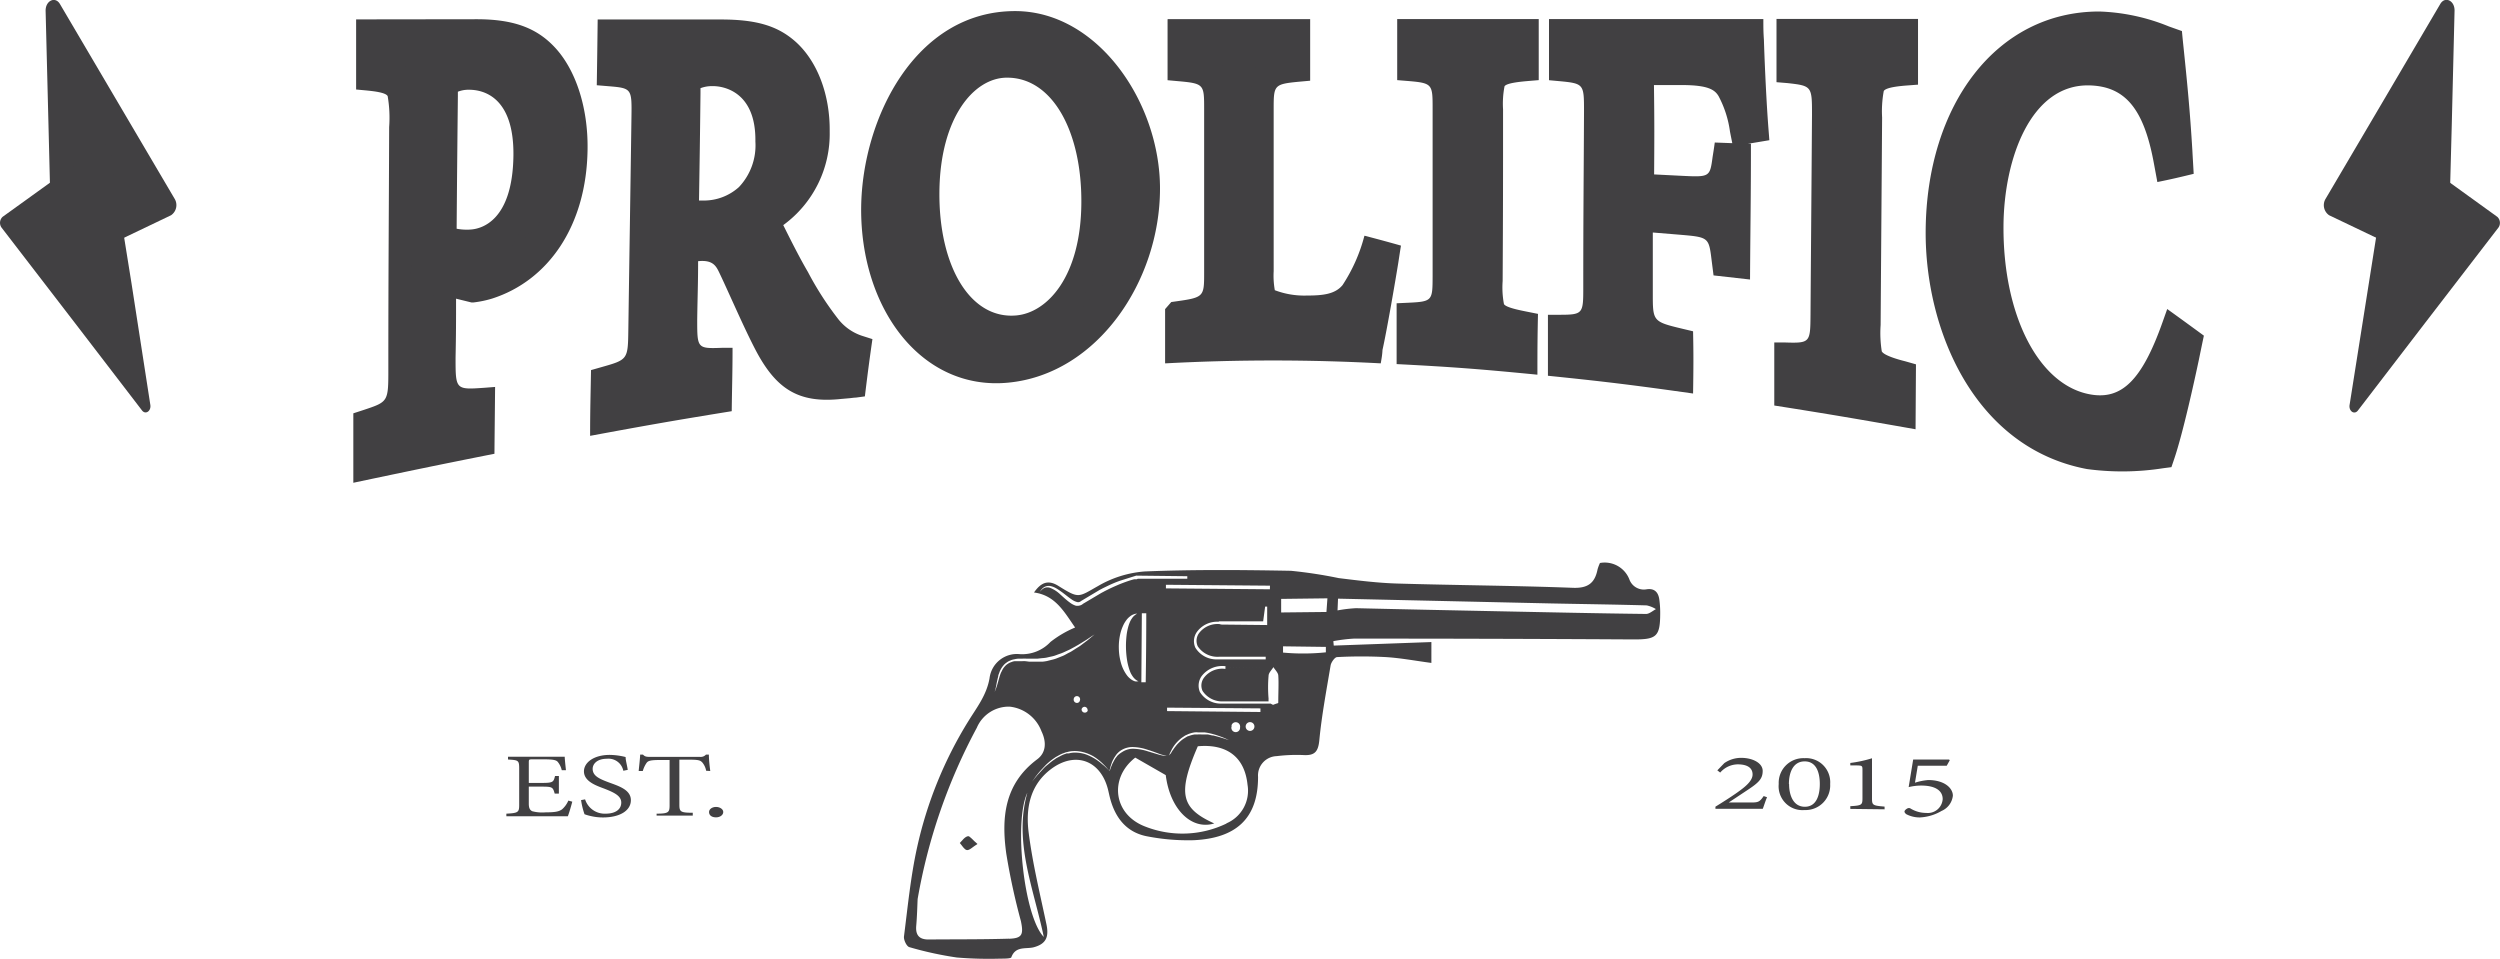
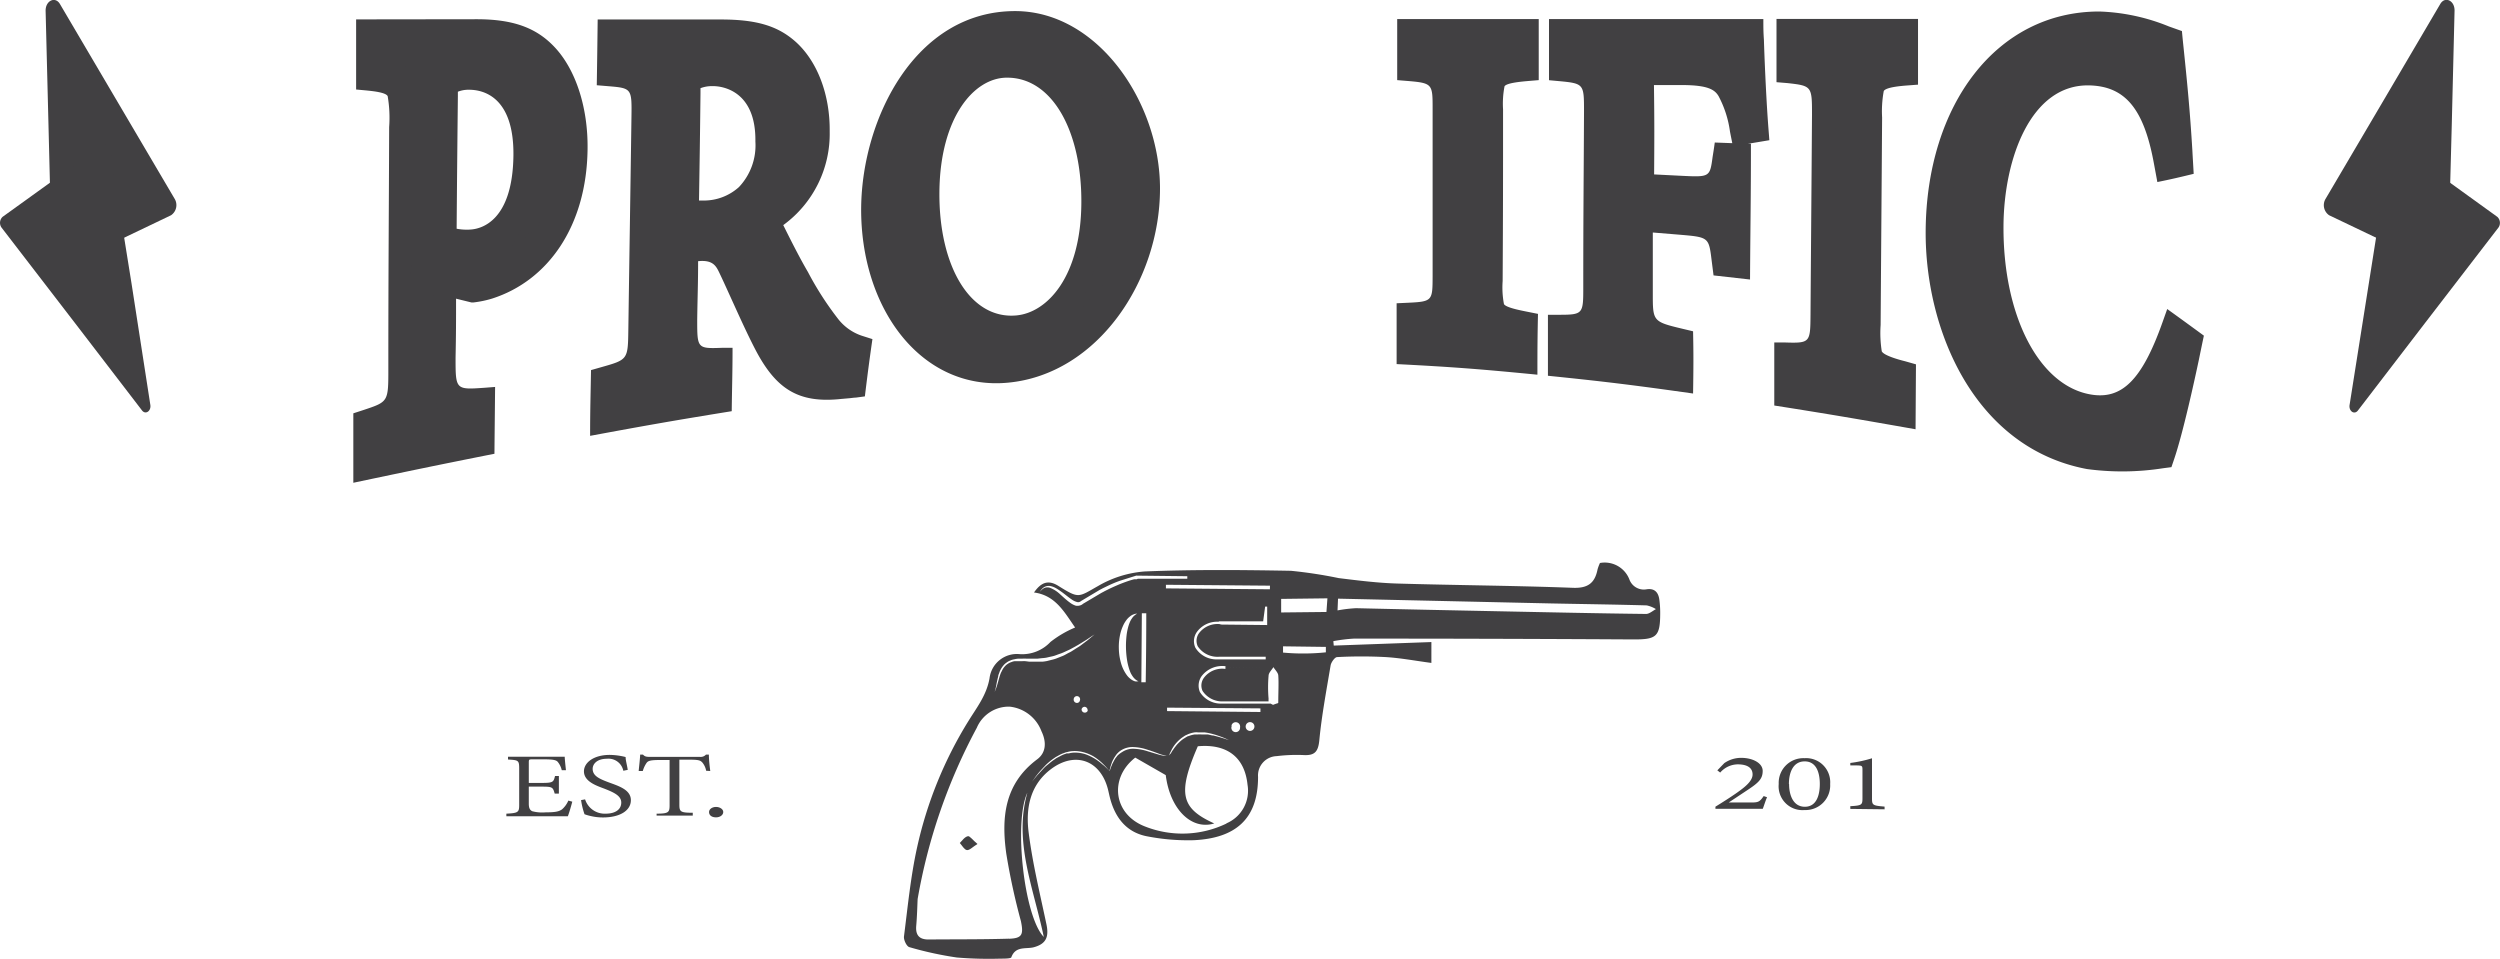
<svg xmlns="http://www.w3.org/2000/svg" width="304.18" height="116.7" viewBox="0 0 304.18 116.7">
  <defs>
    <style>
      .cls-1 {
        fill: #414042;
      }
    </style>
  </defs>
  <title>Prolific_CC</title>
  <g id="Layer_2" data-name="Layer 2">
    <g id="Layer_1-2" data-name="Layer 1">
      <g>
        <g>
          <g>
            <path class="cls-1" d="M58,5.19c3.88,0,6.65.81,8.73,2.89s3.48,5.71,3.42,10.2C70,27.42,64.83,32.1,59.78,33.65a13.53,13.53,0,0,1-2.14.42c-1.4-.36-2.1-.54-3.49-.92,0,4.22,0,6.33-.08,10.59,0,6.21.37,6.57,4.78,6.22,0,1.07,0,1.6,0,2.68-5.86,1.14-8.77,1.72-14.51,2.9,0-1.1,0-1.66,0-2.77,3.74-1.24,4.24-1.92,4.26-8.1,0-11.74.07-17.51.12-29.24,0-6.51-.47-6.93-4-7.3V5.27Zm-3.79,25a6.12,6.12,0,0,0,3.17.45c2.42-.26,6.4-2.75,6.51-11.75.09-7.77-3.31-10.74-6.75-10.69A2.79,2.79,0,0,0,54.88,9a5.42,5.42,0,0,0-.57,2.86C54.25,19.26,54.22,22.89,54.17,30.2Z" />
            <path class="cls-1" d="M60.16,55.21c-6.95,1.38-10.39,2.1-17.17,3.53V50.29l1.26-.41c3-1,3-1,3-5,0-11.8.06-17.62.1-29.42a15.63,15.63,0,0,0-.18-3.76c-.23-.46-1.79-.61-2.54-.69l-1.3-.12V2.36L58,2.34c4.36,0,7.17,1,9.37,3.28C70,8.33,71.57,13,71.49,18.21c-.13,9.26-4.77,15.93-11.62,18.12a12.69,12.69,0,0,1-2.26.47h-.25l-1.87-.46c0,2.86,0,4.29-.06,7.18,0,3.89,0,3.91,3.52,3.66l1.29-.1C60.21,50.28,60.19,51.9,60.16,55.21Zm-11-3.52,4.35-.84c-.54-1.34-.78-3.49-.76-6.88.09-12.92.13-19.14.21-32.11a13.22,13.22,0,0,1,.49-3.79l-4.06.06c.53,1.47.76,3.74.74,7.25C50,27.05,50,32.76,50,44.43A23.55,23.55,0,0,1,49.12,51.69ZM62.78,8.6c1.61,2.38,2.5,5.92,2.45,10.23-.06,5-1.2,8.61-2.83,11,3.34-1.89,6.24-5.48,6.32-11.5.06-4.47-1.66-6.81-2.68-7.81A7.91,7.91,0,0,0,62.78,8.6ZM55.56,27.83a6.58,6.58,0,0,0,1.81.09c1.17-.11,5-1,5.1-9,.08-7.22-3.75-8-5.39-8a3.51,3.51,0,0,0-1.37.24c0,.12,0,.3,0,.54C55.64,18.28,55.61,21.45,55.56,27.83Z" />
          </g>
          <g>
            <path class="cls-1" d="M104.14,45.68c-.51.06-1.14.09-1.75.15-5.11.55-7.29-1.17-9.39-5.08-1.42-2.65-3-6.26-4.39-9.21-.79-1.68-1.63-2.35-3.69-2.15l-1.34.14c0,3.76-.08,5.64-.14,9.56-.08,5.48.35,6,4.25,5.81,0,1,0,1.54,0,2.59-5.81.93-8.7,1.43-14.45,2.46,0-1.08,0-1.61,0-2.67,3.94-1.15,4.5-1.79,4.58-7.38.16-10.54.24-15.17.39-25.72.08-5.52-.41-6.07-4.18-6.42,0-1,0-1.59,0-2.66L87.67,5c4.06,0,6.56.63,8.53,2.37A11,11,0,0,1,99.54,16c-.07,5.41-6.16,9.43-6.5,10.54-.19.59,2.69,5.62,4.17,8.24a42.25,42.25,0,0,0,3.84,6,7.19,7.19,0,0,0,3.39,2.52C104.32,44.24,104.26,44.71,104.14,45.68ZM85.57,26.73a7.56,7.56,0,0,0,5-2.08,10.39,10.39,0,0,0,2.73-7.52c.1-6.52-3.26-9.3-6.54-9.27a3.15,3.15,0,0,0-2.4.78,4.66,4.66,0,0,0-.54,2.75c-.09,6.48-.14,9.44-.24,15.51Z" />
            <path class="cls-1" d="M105.23,48.23l-1.12.15c-.26,0-.54.06-.84.08l-.91.08c-5.2.56-7.92-1.19-10.42-5.94-1.07-2.05-2.19-4.56-3.27-6.93-.4-.88-.79-1.74-1.18-2.55s-.81-1.52-2.55-1.34c0,2.8-.07,4.21-.11,7.11,0,3.49,0,3.54,3,3.43l1.3,0c0,3-.06,4.49-.1,7.71-6.93,1.12-10.39,1.73-17.23,3,0-3.28.06-4.87.11-8l1.3-.37c3.18-.9,3.19-.93,3.24-4.51.15-10.6.23-15.28.38-25.89.05-3.51.05-3.54-2.9-3.78l-1.32-.11c.05-3.13.07-4.72.11-8h15c4.47,0,7,.84,9.13,2.75,2.62,2.38,4.15,6.44,4.1,10.87A13.73,13.73,0,0,1,95.3,27.39c.87,1.75,2,4,3,5.7a38.09,38.09,0,0,0,3.61,5.63,6.14,6.14,0,0,0,2.92,2.12l1.32.42C105.77,43.91,105.59,45.29,105.23,48.23ZM88.74,28.37a7.36,7.36,0,0,1,1,1.59c.4.82.8,1.68,1.2,2.55,1,2.26,2.14,4.62,3.14,6.45,1.52,2.79,2.91,4.23,6.42,4.33l-.32-.41a45.42,45.42,0,0,1-4-6.42c-1.62-2.9-3.66-7.2-4.25-8.45l-.65-1.39h0A7,7,0,0,1,88.74,28.37Zm-10.48,18,4.5-.74c-.55-1.25-.76-3.27-.71-6.34.17-11.42.25-16.23.42-27.87A12.32,12.32,0,0,1,83,7.73l-4,0a17.79,17.79,0,0,1,.7,6.37L79.21,39.7A18.62,18.62,0,0,1,78.26,46.37Zm14-38.28a14.78,14.78,0,0,1,2.43,9,15.15,15.15,0,0,1-1.57,7c4.91-3.06,5-6.74,5-8a7.78,7.78,0,0,0-2.56-6.3A7.62,7.62,0,0,0,92.31,8.09ZM85.05,24.4l.56,0a6.36,6.36,0,0,0,4.3-1.64,7.38,7.38,0,0,0,2-5.54c.09-6.16-4-6.76-5.19-6.74a3.88,3.88,0,0,0-1.49.25c0,.16,0,.38,0,.68C85.17,16.79,85.13,19.31,85.05,24.4Z" />
          </g>
          <g>
            <path class="cls-1" d="M139.75,23c0,10.84-7.67,19.94-17.08,20.84-9.69.92-16.63-7.68-16.49-18.76.13-10,6.36-21,17.32-21C132.34,4.07,139.77,13,139.75,23Zm-26.84.39c-.11,9.74,4.09,18,10.73,17.41,5.07-.47,9.3-6.78,9.34-16.22C133,14.27,128.49,7,122.53,7,117.36,7,113,13.79,112.91,23.4Z" />
            <path class="cls-1" d="M122.65,46.56c-10.52,1-18-9-17.87-21.37.14-10.83,6.62-23.84,18.73-23.84,10.07,0,17.65,11.14,17.63,21.63C141.12,34.19,133.54,45.53,122.65,46.56ZM115.28,9.25c-5,3.56-7.63,9.85-7.7,15.75-.09,7.51,3.62,13.49,9.39,15.58-3.44-3.56-5.54-9.73-5.46-17.1A27.14,27.14,0,0,1,115.28,9.25Zm14-1.2c3.21,3.85,5.12,9.67,5.09,16.49a26.38,26.38,0,0,1-3.32,13.28,18.34,18.34,0,0,0,7.29-14.77A16.9,16.9,0,0,0,129.29,8.05Zm-6.77,1.4c-4,0-8.12,4.83-8.21,13.88s3.75,15.55,9.35,15.05c3.8-.34,7.88-4.76,7.92-13.73C131.62,16,128.06,9.43,122.52,9.45Z" />
          </g>
          <g>
-             <path class="cls-1" d="M168.89,31.45c-.34,2.11-1.39,8.09-1.84,10a224.57,224.57,0,0,0-23.92,0c0-1,0-1.52,0-2.47,4.25-.62,4.75-1.32,4.75-6,0-8.67,0-11.13,0-19.8,0-4.69-.5-5.41-4.44-5.78V5c5.85,0,8.77.09,14.61.06V7.57c-4,.39-4.44,1.09-4.44,5.76V33c0,2.74.24,4,1.22,4.57a9.89,9.89,0,0,0,4.22.74c2.28,0,4.1-.29,5.22-1.82A20.86,20.86,0,0,0,167,30.9Z" />
-             <path class="cls-1" d="M168,44.21a246.07,246.07,0,0,0-26.19,0,0,0,0,0,1-.05,0c0-2.9,0-4.36,0-6.6l.75-.86c4-.56,4-.5,4-3.61,0-8.68,0-11.18,0-19.86,0-3,0-3.12-3.13-3.4l-1.32-.12c0-2.7,0-4.15,0-7.38a.05.05,0,0,1,.05-.05c6.91,0,10.39,0,17.3,0a0,0,0,0,1,0,.05V9.82l-1.32.12c-3.12.3-3.12.41-3.12,3.41V33a10,10,0,0,0,.14,2.31l0,0a10.05,10.05,0,0,0,3.88.65c2,0,3.45-.17,4.36-1.27a20.1,20.1,0,0,0,2.66-6l.06,0c1.75.46,2.64.7,4.38,1.19l0,.06c-.13.79-.19,1.21-.32,2.05-.32,2-1.4,8.3-1.92,10.59C168.18,43.21,168.11,43.54,168,44.21Zm-3.23-5.36,1.35,0c.18-.95.4-2.13.61-3.29a25,25,0,0,1-1.48,2.66C165.06,38.48,164.9,38.67,164.74,38.85Zm-16.24-.08c1.83-.06,2.79-.08,4.62-.11l0-.07c-.92-1.64-.92-4-.92-5.56V13.32A15,15,0,0,1,153,7.68l0-.06-4.42,0s-.06,0,0,.06a16.51,16.51,0,0,1,.78,6.55V33a14.12,14.12,0,0,1-.84,5.69A0,0,0,0,0,148.5,38.77Z" />
-           </g>
+             </g>
          <g>
            <path class="cls-1" d="M171.32,41.69V39.22c3.87-.2,4.37-.82,4.38-5.53,0-8.83,0-11.59,0-20.42,0-4.77-.49-5.45-4.38-5.79,0-1,0-1.45,0-2.47,5.77,0,8.66,0,14.44,0,0,1,0,1.51,0,2.47-3.89.36-4.33,1-4.34,5.85,0,8.93,0,11.85-.06,20.78,0,4.83.43,5.44,4.3,6.23,0,1,0,1.46,0,2.48C179.94,42.24,177.07,42,171.32,41.69Z" />
            <path class="cls-1" d="M187.06,45.59c-6.85-.67-10.27-.94-17.13-1.29,0-3.24,0-4.69,0-7.4l1.3-.06c3.07-.14,3.07-.23,3.08-3.24,0-8.8,0-11.53,0-20.33,0-3.06,0-3.16-3.07-3.42L170,9.75c0-2.72,0-4.17,0-7.43h17.22c0,3.21,0,4.67,0,7.43l-1.32.11c-.77.07-2.58.22-2.84.64a11.11,11.11,0,0,0-.18,2.82c0,9,0,11.92-.05,20.88a10.77,10.77,0,0,0,.16,2.8c.25.43,2,.76,2.84.93l1.3.26C187.07,40.93,187.06,42.39,187.06,45.59Zm-10.83-6.11c1.83.13,2.74.2,4.57.35A15.53,15.53,0,0,1,180,34c0-8.9,0-11.79.05-20.69a14.91,14.91,0,0,1,.82-5.78h-4.57a14.73,14.73,0,0,1,.81,5.77c0,8.85,0,11.65,0,20.5A13.71,13.71,0,0,1,176.23,39.48Z" />
          </g>
          <g>
            <path class="cls-1" d="M211.89,15.3a17,17,0,0,0-1.74-5.37c-.84-1.46-2.1-2-5.21-2l-3.11,0c-1.72,0-1.88.17-1.9,2.24,0,5.71,0,8.16-.06,13.17l4.54.27c4.43.27,4.82-.09,5.4-3.89l1.94.09c0,4.78-.05,7-.08,11.83l-1.94-.2c-.53-4.21-.91-4.64-5.34-5l-4.54-.33c0,3.7,0,5.53,0,9.52,0,5.2.41,5.79,4.88,6.89,0,1,0,1.49,0,2.52-6-.81-8.94-1.18-14.9-1.8,0-1,0-1.52,0-2.49,3.81,0,4.31-.61,4.33-5.71,0-9.07.06-12.34.09-21.42,0-5.11-.47-5.76-4.25-6.12,0-1,0-1.47,0-2.48,9.35,0,14,0,23.38,0,0,1.68.24,6.45.49,9.94Z" />
            <path class="cls-1" d="M206,47.88c-7.07-1-10.6-1.44-17.66-2.16,0-3.2,0-4.66,0-7.42h1.3c3,0,3-.1,3-3.42,0-9,.05-12.27.09-21.31,0-3.31,0-3.41-2.95-3.69l-1.31-.12c0-2.77,0-4.23,0-7.44,10.43,0,15.65,0,26.08,0,0,1,0,1.54.07,2.54.05,1.76.24,6.42.48,9.82.07,1,.11,1.43.18,2.38l-2.63.44.39,0c0,6.74-.07,9.76-.11,16.51l-4.44-.5c-.09-.73-.14-1.09-.23-1.81-.35-2.86-.35-2.84-4-3.15l-3.16-.26c0,2.89,0,4.35,0,7.44,0,3.35,0,3.41,3.6,4.27l1.3.31C206.06,43.18,206.05,44.67,206,47.88Zm-11.43-6.69,4.69.55a15.61,15.61,0,0,1-.88-6.3c.05-10.57.08-14.19.13-25.35a10.8,10.8,0,0,1,.26-2.55l-4,0a16.14,16.14,0,0,1,.79,6.08c0,9.12-.06,12.43-.1,21.54C195.48,38,195.21,40,194.61,41.19Zm14.27-15.9a4.1,4.1,0,0,1,1.43,2c0-1.53,0-2.29,0-3.82A3.51,3.51,0,0,1,208.88,25.29Zm-7.62-4.07,3.16.16c3.66.18,3.66.21,4-2.31.11-.68.16-1,.26-1.73l2.13.08c-.11-.56-.17-.84-.28-1.41a12.82,12.82,0,0,0-1.38-4.3c-.47-.81-1.32-1.33-4.26-1.36l-3.11,0h-.5C201.3,15,201.29,17.06,201.26,21.22ZM210.8,7.6c.12.18.23.38.34.58a13.76,13.76,0,0,1,1,2.27c0-1-.09-2-.13-2.84Z" />
          </g>
          <g>
            <path class="cls-1" d="M217.28,46.85c0-1.05,0-1.56,0-2.58,3.88.14,4.39-.35,4.42-5.75.08-10.11.11-14.34.19-24.46,0-5.47-.46-6.05-4.35-6.46,0-1,0-1.53,0-2.57L232,5.09c0,1.07,0,1.6,0,2.64-3.89.35-4.33.91-4.38,6.5-.07,10.32-.11,14.77-.18,25.09,0,5.59.4,6.14,4.28,7.25,0,1,0,1.58,0,2.65C225.91,48.23,223,47.74,217.28,46.85Z" />
            <path class="cls-1" d="M233.07,52.23c-6.9-1.22-10.33-1.81-17.19-2.89,0-3.22,0-4.74,0-7.67l1.3,0c3.08.1,3.08,0,3.11-3.38.07-10.06.11-14.24.18-24.31,0-3.48,0-3.54-3-3.87L216.15,10c0-2.94,0-4.47,0-7.7h17.22c0,3.29,0,4.87,0,8l-1.32.1c-.78.06-2.59.21-2.85.68a13.52,13.52,0,0,0-.2,3.21c-.07,10.38-.11,14.87-.18,25.25a14.17,14.17,0,0,0,.14,3.21c.26.5,2,1,2.86,1.21l1.3.37C233.1,47.39,233.09,49,233.07,52.23ZM222.21,45l4.59.73a18.76,18.76,0,0,1-.76-6.58c.07-10.28.11-14.67.19-24.94a17.9,17.9,0,0,1,.85-6.45l-4.57,0a17.19,17.19,0,0,1,.77,6.4c-.07,10.17-.11,14.45-.18,24.61C223.08,41.74,222.81,43.73,222.21,45Z" />
          </g>
          <g>
            <path class="cls-1" d="M266.24,42.49c-.74,3.49-1.93,10.75-2.9,11.53-.5.41-5.81.84-9.41.18-13-2.41-18.32-15.42-18.24-26.05.1-14,8.17-24,19.73-23.93,4,0,8.47,1.51,8.89,2.05,1.24,1.56.77,7.6,1.05,12.28l-2,.49c-1.55-8.59-4.71-11.42-9.22-11.46-7.45-.09-11.73,9.47-11.8,19.78-.08,12.56,5.05,22.24,12,23.48,4.5.8,7.28-2.45,9.88-9.8Z" />
            <path class="cls-1" d="M253.92,57.07c-13.75-2.6-19.71-17-19.62-29,.11-15.29,8.6-26.67,21.13-26.67a24.4,24.4,0,0,1,8.47,1.82l1.58.56c.07.77.11,1.16.19,1.93.45,4.33.79,7.76,1.08,12.6.06,1.13.1,1.7.16,2.84-1.77.43-2.65.64-4.42,1l-.4-2.16c-1.22-6.76-3.51-9.51-7.92-9.6-7.07-.13-10.35,8.9-10.4,17.1C243.7,38.36,248.06,46.93,254.4,48c3.76.64,6.22-1.75,8.71-8.77l.58-1.63c1.78,1.28,2.67,1.93,4.46,3.24-.25,1.18-.37,1.77-.61,2.94-.55,2.6-1.94,8.94-3,12.06-.13.39-.2.59-.34,1l-1,.13A32.14,32.14,0,0,1,253.92,57.07Zm9.59-9.61a17,17,0,0,1-2.61,3.95l1.6-.2C262.81,50.19,263.15,48.88,263.51,47.46ZM245.59,10c-5.26,3.65-8.45,10.07-8.51,18.25-.05,7.55,3,15.82,9.94,20.33-3.78-5-6.09-12.63-6-21.37C241,20.88,242.59,14.49,245.59,10Zm15.33-2a17.38,17.38,0,0,1,2.66,5.42c-.13-1.55-.27-3.06-.43-4.65C262.54,8.54,261.78,8.26,260.92,8Z" />
          </g>
        </g>
        <path class="cls-1" d="M297.88,31.34c0,.88-.68,1.47-1.3,1.17L290,29.35l-6.61-3.16a1.49,1.49,0,0,1-.43-2l7.48-12.7,6.47-11c.58-1,1.78-.41,1.74.83l-.34,13.92Z" />
        <path class="cls-1" d="M290.8,18.16c.08-.53.53-.81.9-.55L297.78,22l6.08,4.39a1,1,0,0,1,.13,1.3l-9,11.7-8.1,10.56c-.44.57-1.17.05-1-.75l2.33-14.72Z" />
        <path class="cls-1" d="M6.3,31.34c0,.88.68,1.47,1.3,1.17l6.61-3.16,6.6-3.16a1.49,1.49,0,0,0,.44-2l-7.48-12.7L7.3.5c-.58-1-1.78-.41-1.75.83L5.9,15.25Z" />
        <path class="cls-1" d="M13.38,18.16c-.08-.53-.54-.81-.9-.55L6.4,22,.32,26.38a1,1,0,0,0-.14,1.3l9,11.7,8.1,10.56c.44.57,1.17.05,1-.75L16,34.47Z" />
        <g>
          <path class="cls-1" d="M202,74.59A11.68,11.68,0,0,0,201.9,73c-.11-.9-.56-1.45-1.55-1.3a1.87,1.87,0,0,1-2.1-1.2,3.22,3.22,0,0,0-3.58-2,5.36,5.36,0,0,0-.29.77c-.33,1.69-1.2,2.32-3,2.25-7.13-.27-14.27-.31-21.39-.52-2.37-.07-4.74-.37-7.1-.66a55.7,55.7,0,0,0-5.82-.89c-5.93-.11-11.87-.16-17.79.08a13.21,13.21,0,0,0-5.69,1.78c-2.4,1.35-2.28,1.56-4.78,0-1.19-.76-2.09-.54-3,.78,2.62.34,3.7,2.41,5,4.26a13,13,0,0,0-3,1.76,4.72,4.72,0,0,1-3.75,1.48,3.35,3.35,0,0,0-3.66,2.93c-.36,2.06-1.54,3.54-2.57,5.21a49.3,49.3,0,0,0-6.25,15.4c-.78,3.54-1.13,7.19-1.59,10.8-.06.42.32,1.22.65,1.31a42.42,42.42,0,0,0,5.77,1.26,46.72,46.72,0,0,0,5.3.14c.47,0,1.27,0,1.34-.16.5-1.38,1.73-1,2.67-1.21,1.53-.39,1.94-1.23,1.6-2.82-.78-3.71-1.69-7.41-2.16-11.15-.37-2.9.13-5.78,2.73-7.73,2.93-2.19,6-1.07,6.91,2.44.09.35.16.71.25,1.06.64,2.47,2.05,4.26,4.64,4.71a26,26,0,0,0,5.56.45c5-.24,7.83-2.51,7.82-7.71a2.35,2.35,0,0,1,2.27-2.52,19.76,19.76,0,0,1,3.26-.13c1.41.08,1.8-.45,1.93-1.86.29-3,.86-6,1.37-9.06.07-.37.51-1,.79-1a55.86,55.86,0,0,1,5.93,0c1.8.11,3.58.45,5.54.71V78.12l-11.88.43-.05-.54a19.7,19.7,0,0,1,2.52-.31q16.93,0,33.88.1C201.55,77.82,202,77.5,202,74.59ZM161.51,72.8l-.12,1.66-5.51.06c0-.59,0-1,0-1.65Zm-13,3.15a2.82,2.82,0,0,0-2.6,1.06,1.58,1.58,0,0,0-.18,1.62,2.87,2.87,0,0,0,2.56,1.28H154v.32H148.2l-.29,0a3,3,0,0,1-2.47-1.43,1.93,1.93,0,0,1,.21-1.94,3.05,3.05,0,0,1,2.64-1.21v-.05l5.4,0,.24-1.79h.25c0,.68,0,1.35,0,2.24l-5.68-.06Zm6-4.25-12.65-.11v-.44l12.66.11Zm-23.6,2a2.3,2.3,0,0,1-.73-.38c-.43-.31-.8-.66-1.18-1a3.82,3.82,0,0,0-1.22-.79,1,1,0,0,0-.69,0,1.52,1.52,0,0,0-.56.48,1.4,1.4,0,0,1,.51-.57,1.12,1.12,0,0,1,.78-.13,2.4,2.4,0,0,1,.74.3c.22.13.43.28.64.43.41.3.8.63,1.2.9a1.92,1.92,0,0,0,.61.3.51.51,0,0,0,.52-.11h0l2.11-1.26c.19-.12.37-.2.55-.3l.56-.27c.37-.18.75-.35,1.14-.5l.35-.13h0l2-.63a.2.2,0,0,1,.11,0l6.11.07v.31l-5.89,0-.15,0a.23.23,0,0,1-.12.06h0l-.3,0c-.27.07-.54.15-.8.24s-.76.27-1.13.43-.74.32-1.11.5l-.54.27c-.17.1-.37.19-.53.29l-2.11,1.25,0,0a.88.88,0,0,1-.43.22A1.05,1.05,0,0,1,130.92,73.7ZM137,78.82a11.26,11.26,0,0,0,.16,1.67,7.5,7.5,0,0,0,.18.75,5.32,5.32,0,0,0,.23.64,3.74,3.74,0,0,0,.3.49,1.9,1.9,0,0,0,.31.32l.14.1.11.06.1.05h-.11a.88.88,0,0,1-.32,0,1.51,1.51,0,0,1-.46-.23,2.32,2.32,0,0,1-.49-.46,4.56,4.56,0,0,1-.74-1.48,7.74,7.74,0,0,1-.2-.89,7.45,7.45,0,0,1-.08-1,7,7,0,0,1,.21-1.85,5.29,5.29,0,0,1,.29-.82,3.45,3.45,0,0,1,.39-.68,2.12,2.12,0,0,1,.46-.48,1.41,1.41,0,0,1,.45-.26.94.94,0,0,1,.31-.08h.11l-.1.06-.11.07-.13.11a1.46,1.46,0,0,0-.29.34,2.34,2.34,0,0,0-.27.5,5,5,0,0,0-.21.65,7.31,7.31,0,0,0-.15.76A11.44,11.44,0,0,0,137,78.82Zm1.93-4.2h.54q0,4.18-.07,8.39h-.53Zm-6.57,11.82a.39.39,0,0,1-.76-.14A.38.38,0,0,1,132,86,.4.4,0,0,1,132.33,86.44Zm-11.49-1.89a3.34,3.34,0,0,0,.17-.44,6.7,6.7,0,0,0,.21-.91q.09-.47.21-.93c0-.15.09-.3.14-.46s.13-.3.21-.45a2.78,2.78,0,0,1,.29-.41,1.75,1.75,0,0,1,.38-.34,1.58,1.58,0,0,1,.44-.24,1.73,1.73,0,0,1,.49-.15,2.64,2.64,0,0,1,.49-.08h.49a3.87,3.87,0,0,1,.48,0l.3,0h0l.53,0c.18,0,.36,0,.54,0l.53-.06a5,5,0,0,0,.54-.06l.52-.12a4.39,4.39,0,0,0,.52-.13l.51-.19a4.45,4.45,0,0,0,.51-.19l.5-.23a4.44,4.44,0,0,0,.49-.24l.48-.26c.16-.1.33-.18.48-.28l.94-.58c.3-.21.61-.41.92-.61l-.85.71-.89.67c-.15.11-.31.2-.47.3l-.47.3a2.91,2.91,0,0,1-.49.27l-.49.27c-.17.09-.35.15-.52.22l-.53.21a4.77,4.77,0,0,1-.54.15l-.55.14a5.39,5.39,0,0,1-.56.08l-.57,0c-.32,0-.64,0-1,0v0h0l-.46-.06a3.4,3.4,0,0,0-.45,0h-.45c-.15,0-.3,0-.44,0a1.45,1.45,0,0,0-.42.12,1.29,1.29,0,0,0-.39.19,1.4,1.4,0,0,0-.33.27,2.24,2.24,0,0,0-.27.34c-.08.13-.14.27-.21.4s-.12.28-.17.43-.17.6-.26.9a7.31,7.31,0,0,1-.3.9,3.48,3.48,0,0,1-.22.43,2.63,2.63,0,0,1-.29.37A4.23,4.23,0,0,0,120.84,84.55Zm10.53.66a.37.37,0,0,1-.44.31.4.4,0,0,1-.32-.45.39.39,0,1,1,.76.14Zm-8.62,29c-3.27.1-6.54.07-9.82.1-1.12,0-1.58-.54-1.48-1.67s.13-2.38.17-3.25a68.74,68.74,0,0,1,7.2-20.84,4.22,4.22,0,0,1,4-2.57,4.66,4.66,0,0,1,3.87,3c.59,1.22.62,2.57-.54,3.42-4,3-4.35,7.12-3.74,11.49a80.46,80.46,0,0,0,1.78,8.2C124.55,113.71,124.38,114.17,122.75,114.22ZM127,114c-2.41-2.48-3.67-14-2-17.55C123.31,102.43,125.75,108,127,114Zm8.92-22-.21.27-.16.27c-.09.19-.19.35-.25.51s-.13.29-.16.41l-.13.36-.35-.35c-.12-.11-.25-.25-.42-.38s-.35-.31-.57-.46a6.05,6.05,0,0,0-1.6-.86,4.12,4.12,0,0,0-1-.19,3,3,0,0,0-.52,0,3,3,0,0,0-.52.09l-.26,0a1.84,1.84,0,0,1-.25.09A4.1,4.1,0,0,0,129,92l-.46.24-.42.29c-.27.19-.51.41-.75.6s-.44.42-.62.61l-.5.54c-.15.17-.26.32-.37.44l-.31.39.29-.41a10.62,10.62,0,0,1,.8-1l.6-.64a9.66,9.66,0,0,1,.75-.64l.43-.3.47-.26a2.81,2.81,0,0,1,.5-.22l.26-.1.27-.06a2.53,2.53,0,0,1,.55-.09,3.37,3.37,0,0,1,.55,0,4.55,4.55,0,0,1,1.05.21A5.25,5.25,0,0,1,133,92a6.06,6.06,0,0,1,.72.51,5.58,5.58,0,0,1,.55.5,4.57,4.57,0,0,1,.39.41l.33.38.09-.38a3.81,3.81,0,0,1,.13-.42,3.05,3.05,0,0,1,.21-.53l.16-.29.2-.3a2.36,2.36,0,0,1,.55-.54A2.63,2.63,0,0,1,138,90.9a6,6,0,0,1,1.62.32c.5.15,1,.34,1.35.47a3.68,3.68,0,0,0,1,.25,1.16,1.16,0,0,0,.28,0l.1,0-.1,0a.93.93,0,0,1-.28,0,1.83,1.83,0,0,1-.44,0,4.9,4.9,0,0,1-.56-.13l-1.36-.41a6,6,0,0,0-1.58-.29,2.37,2.37,0,0,0-1.49.39A2.77,2.77,0,0,0,135.91,92Zm13.31,8.2a12.36,12.36,0,0,1-9.86.38c-3.94-1.48-4.44-5.92-1.24-8.4l3.71,2.13c.5,4.08,3.08,6.74,5.9,5.88-4-1.82-4.53-3.57-2-9.39,3.57-.32,5.71,1.34,6.05,4.69A4.31,4.31,0,0,1,149.22,100.18Zm-7-8.29.15-.34.19-.38a4.31,4.31,0,0,1,.29-.47,4.48,4.48,0,0,1,1-1l.33-.22.37-.17a3.56,3.56,0,0,1,.79-.22,1.9,1.9,0,0,1,.41,0c.14,0,.27,0,.41,0l.4,0,.38.06a9.12,9.12,0,0,1,1.34.37c.38.13.69.26.91.36l.33.15-.35-.11c-.22-.08-.54-.17-.93-.29l-.62-.16c-.23,0-.46-.1-.71-.13l-.37,0-.39,0a2.54,2.54,0,0,0-.39,0l-.39,0a3.19,3.19,0,0,0-.75.2c-.11,0-.23.09-.34.15l-.32.2a4.08,4.08,0,0,0-.54.46,3.61,3.61,0,0,0-.42.48c-.13.15-.22.31-.32.44s-.16.26-.22.36Zm7.6-3.6a.53.53,0,0,1,.62-.43.53.53,0,0,1,.43.62.53.53,0,1,1-1-.19Zm1.74,0a.53.53,0,0,1,.62-.44.53.53,0,0,1,.43.62.53.53,0,1,1-1.05-.18ZM142,86.52V86.1l11.36.09v.44ZM154,81.28l-4.9-.1,0,.21a2.77,2.77,0,0,0-2.6,1.06,1.58,1.58,0,0,0-.18,1.62,2.86,2.86,0,0,0,2.54,1.27h5.49a2.34,2.34,0,0,1,0-.33,16.14,16.14,0,0,1,0-2.78c0-.37.38-.71.59-1.06.2.34.56.66.59,1,.07,1,0,2,0,3.34-.09.1,0,0-.63.25a1.87,1.87,0,0,1-.29-.15v0h-5.81l-.29,0A3,3,0,0,1,146,84.21a2,2,0,0,1,.21-1.95,3.14,3.14,0,0,1,2.9-1.2v.12m7-1.78,0-.76,5.21.07,0,.66A26.68,26.68,0,0,1,156.1,79.4Zm44.16-4.7c-5.88-.07-11.76-.2-17.64-.32S170.86,74.14,165,74a16.82,16.82,0,0,0-2.26.27l.06-1.43,25.84.58c3.91.08,7.81.13,11.72.24a3.6,3.6,0,0,1,1.12.45C201.06,74.34,200.66,74.71,200.26,74.7Z" />
          <path class="cls-1" d="M117.78,101.74c-.39.07-.71.53-1,.83.28.3.54.81.86.86s.7-.38,1.29-.74C118.37,102.23,118,101.7,117.78,101.74Z" />
        </g>
        <g>
          <path class="cls-1" d="M69.63,97.54c-.08.34-.4,1.44-.54,1.78H61.61V99c1.44-.07,1.56-.17,1.56-1.07V93.49c0-1-.12-1-1.36-1.08v-.34h6.9c0,.25.08,1,.15,1.64l-.51,0a2.45,2.45,0,0,0-.48-1c-.19-.24-.59-.32-1.7-.32H64.85c-.47,0-.51,0-.51.36v2.51h1.55c1.39,0,1.46-.09,1.64-.84H68v2.14h-.51c-.22-.8-.28-.85-1.64-.85H64.34v2.07c0,.52.12.77.41.92a4.72,4.72,0,0,0,1.64.14c1.18,0,1.63-.1,2-.37a2.93,2.93,0,0,0,.76-1.06Z" />
          <path class="cls-1" d="M75.84,93.78a1.84,1.84,0,0,0-2-1.46c-1.24,0-1.73.67-1.73,1.22,0,.85.77,1.21,1.95,1.65s2.7.88,2.7,2.17-1.38,2.1-3.39,2.1a6.32,6.32,0,0,1-1.53-.18,5.45,5.45,0,0,1-.72-.21,9.18,9.18,0,0,1-.42-1.72l.49-.09A2.5,2.5,0,0,0,73.69,99c1.21,0,1.9-.53,1.9-1.35s-.87-1.22-2-1.67c-.91-.35-2.54-.85-2.54-2.13,0-1.06,1.18-2,3.14-2a8.23,8.23,0,0,1,1.93.26c0,.4.14.82.26,1.56Z" />
          <path class="cls-1" d="M85.92,93.78a2.21,2.21,0,0,0-.46-1c-.25-.27-.45-.35-1.63-.35H82.66v5.46c0,.87.12,1,1.63,1v.35h-4.4V99c1.44,0,1.58-.16,1.58-1V92.47H80.38c-1.18,0-1.5.08-1.7.34a3.33,3.33,0,0,0-.47,1h-.5c.06-.65.15-1.36.18-2h.34c.23.25.42.28.85.28h6.08a.85.85,0,0,0,.74-.28h.35c0,.53.08,1.33.17,2Z" />
          <path class="cls-1" d="M86.27,98.8c0-.35.38-.62.85-.62s.88.27.88.62-.37.65-.88.65S86.27,99.21,86.27,98.8Z" />
        </g>
        <g>
          <path class="cls-1" d="M215,97c-.2.46-.33.91-.52,1.41h-5.76v-.26c.86-.53,1.73-1.08,2.52-1.63,1-.7,2-1.46,2-2.29S212.56,93,211.43,93A2.88,2.88,0,0,0,209.3,94l-.35-.27.85-.88a3.58,3.58,0,0,1,2.07-.64c1.36,0,2.6.62,2.6,1.59s-.5,1.44-1.9,2.36l-2.23,1.48h2.77c.82,0,1-.08,1.48-.78Z" />
          <path class="cls-1" d="M222.68,95.39a3,3,0,0,1-3.12,3.17,2.9,2.9,0,0,1-3.14-3.17,3,3,0,0,1,3.14-3.14A2.93,2.93,0,0,1,222.68,95.39Zm-5,0c0,1.33.49,2.77,1.92,2.77s1.82-1.43,1.82-2.77-.4-2.75-1.84-2.75S217.66,94.05,217.66,95.39Z" />
          <path class="cls-1" d="M225.13,98.42v-.33c1.41-.08,1.48-.15,1.48-1V93.74c0-.55,0-.6-.71-.61h-.77v-.3a15.24,15.24,0,0,0,2.64-.57v4.88c0,.82.08.88,1.53,1v.33Z" />
-           <path class="cls-1" d="M233,95.23a7.38,7.38,0,0,1,1.61-.32c2,0,3,1,3,1.9a2.29,2.29,0,0,1-1.38,1.86,5.72,5.72,0,0,1-2.65.79,3.55,3.55,0,0,1-1.63-.39c-.19-.15-.24-.25-.22-.39a.78.78,0,0,1,.32-.3.38.38,0,0,1,.42,0,3.65,3.65,0,0,0,1.9.53,1.81,1.81,0,0,0,2-1.68c0-1-.84-1.65-2.63-1.65a6.58,6.58,0,0,0-1.51.19l.55-3.36h4.37l.08.1-.37.66h-3.52Z" />
        </g>
      </g>
    </g>
  </g>
</svg>